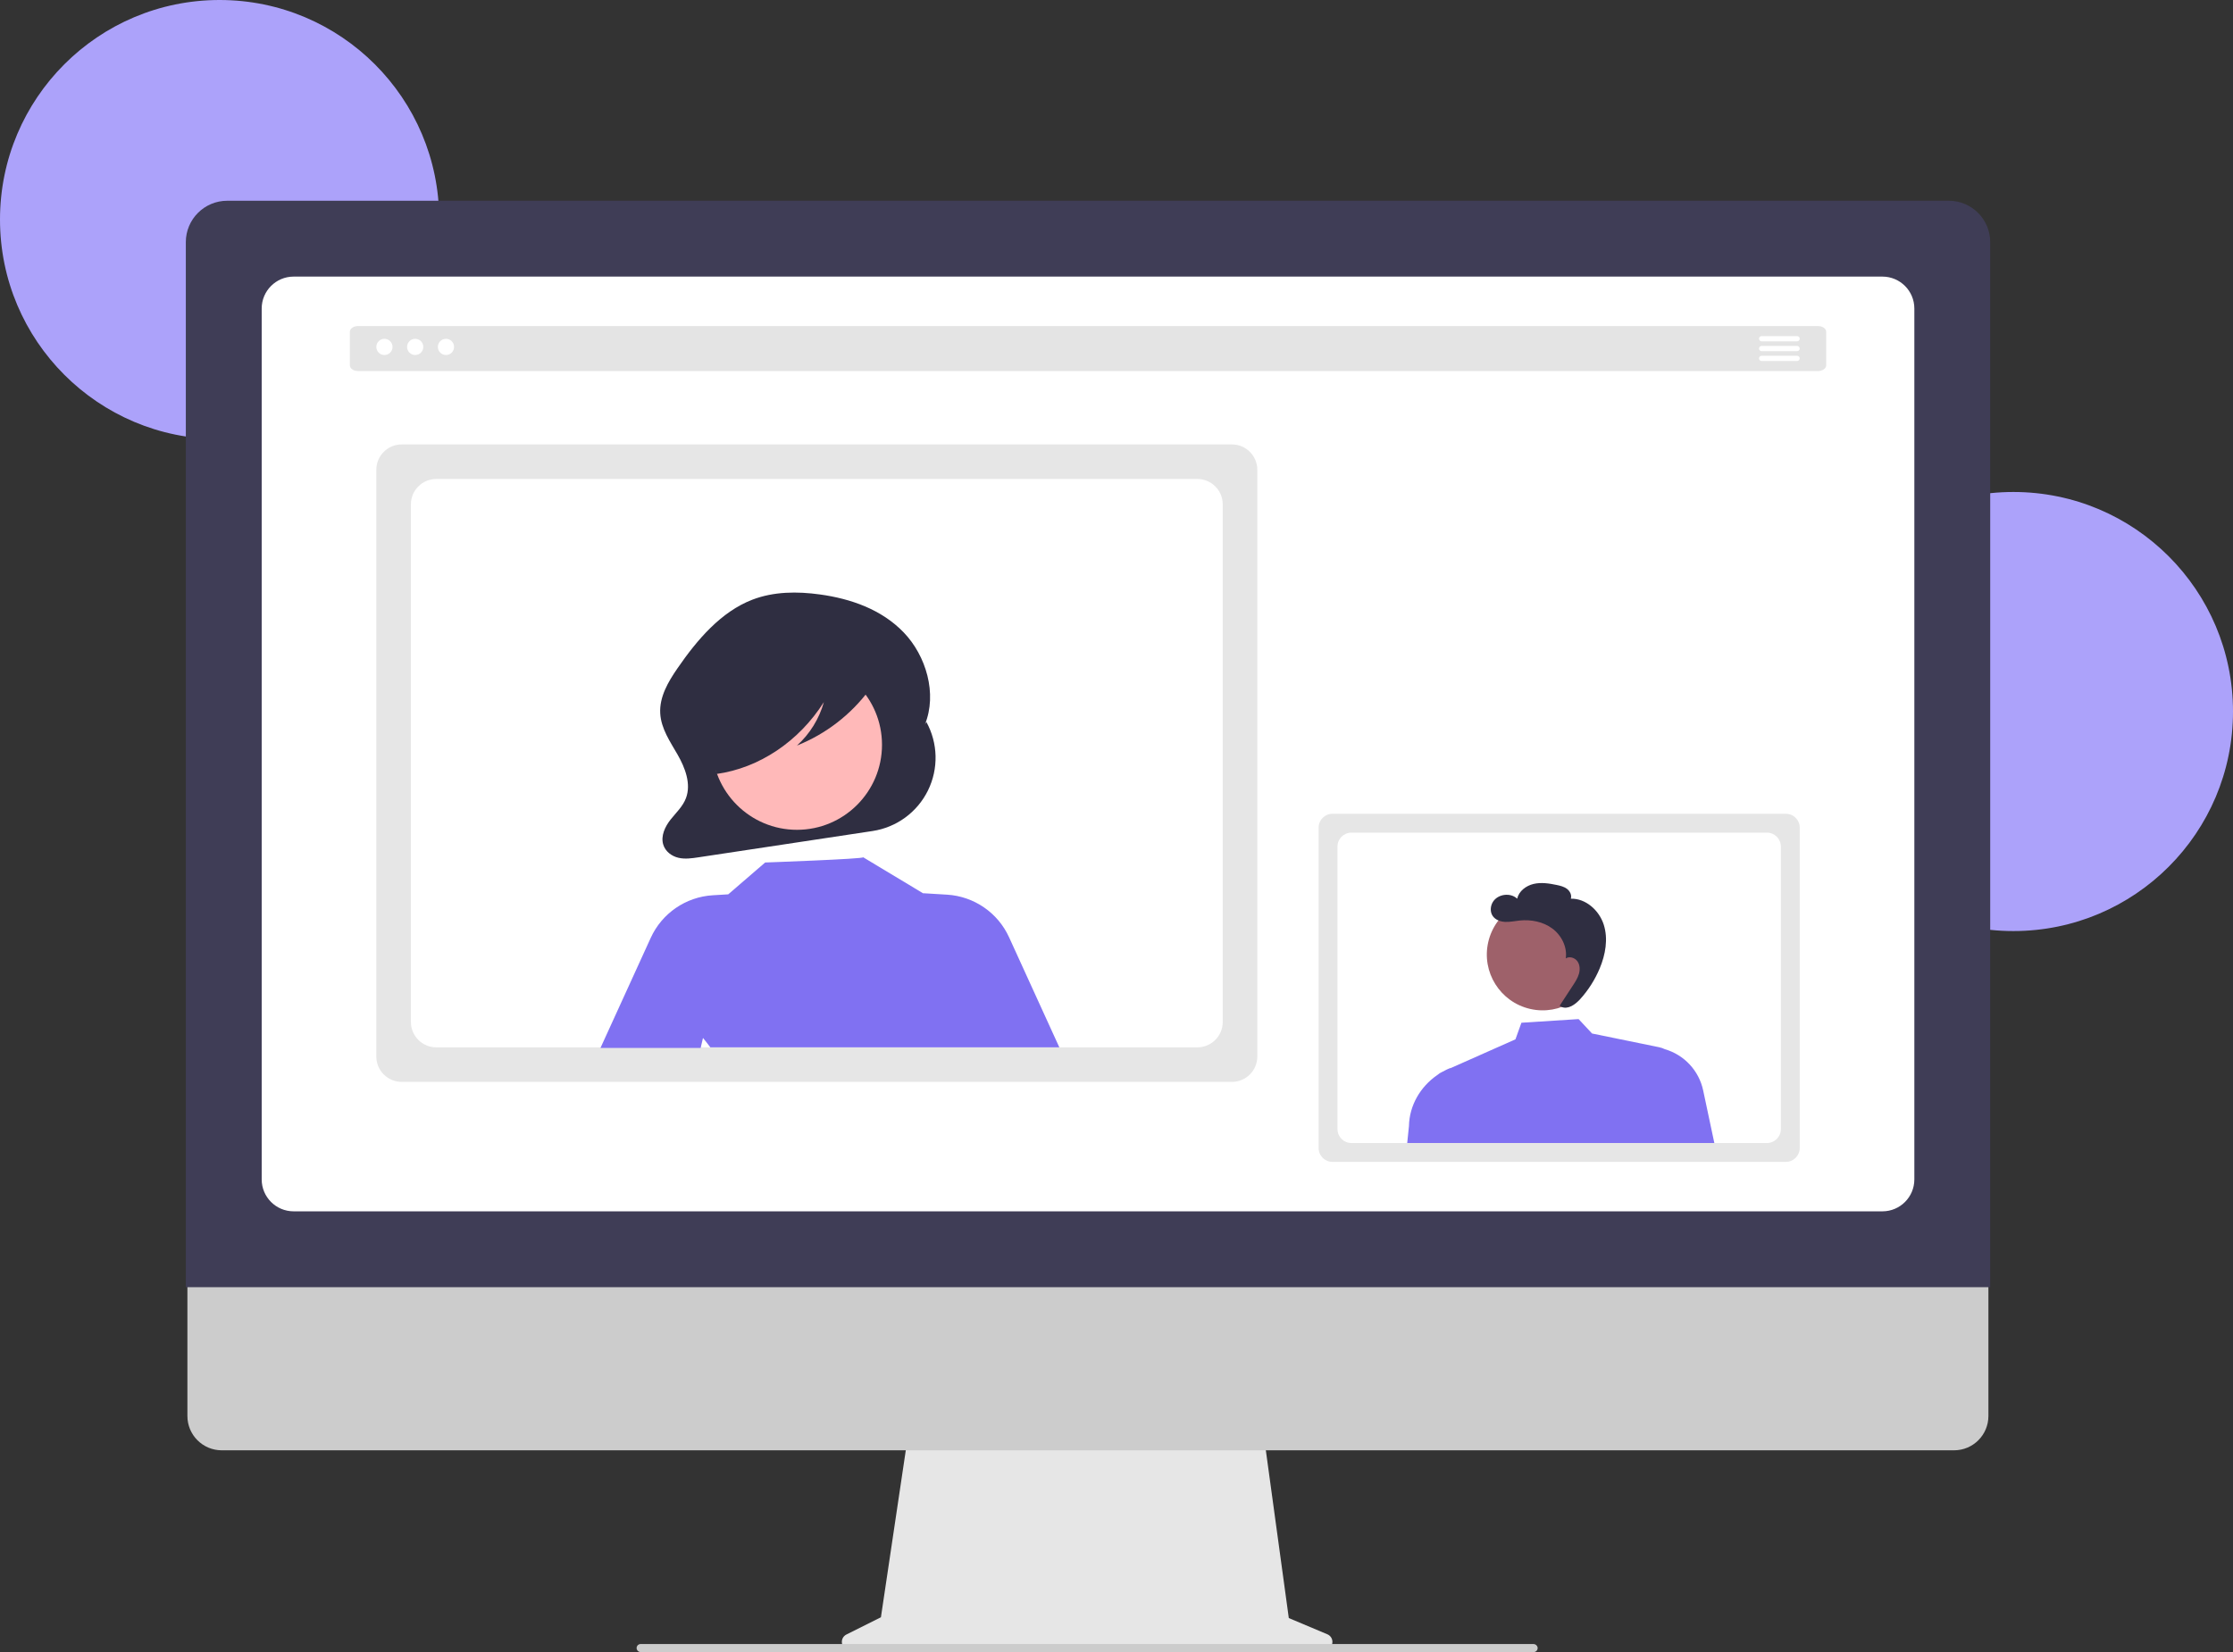
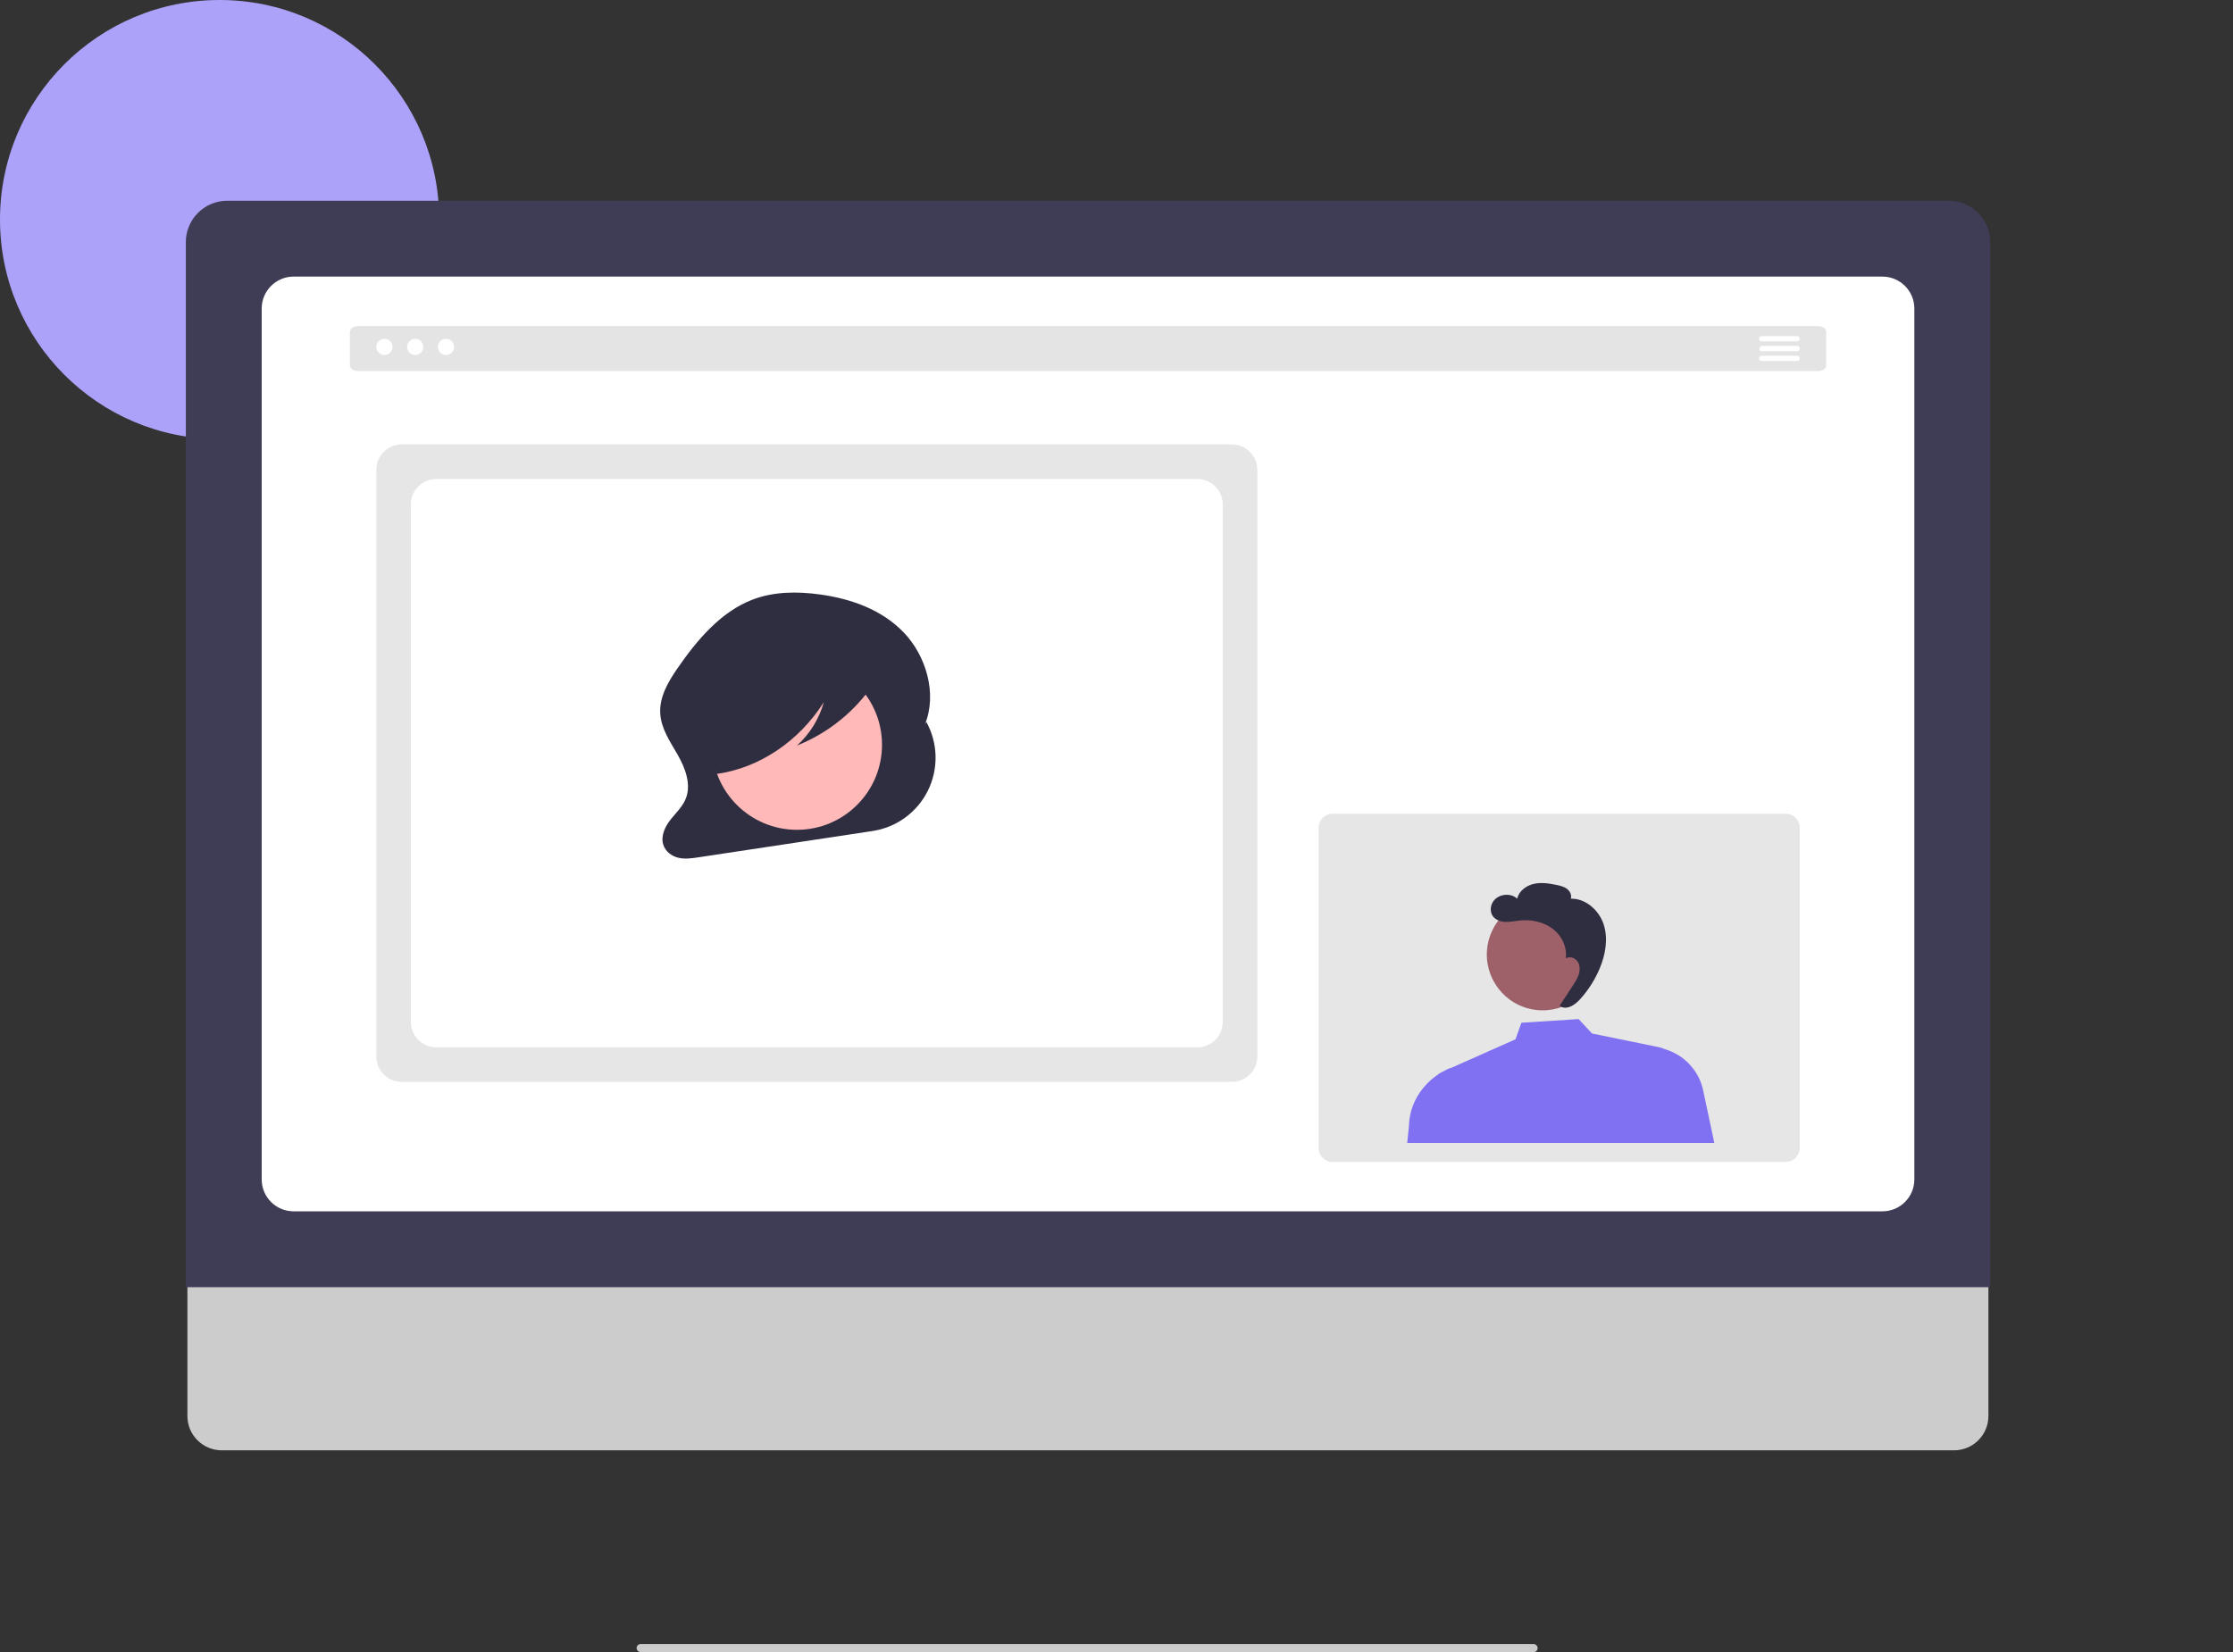
<svg xmlns="http://www.w3.org/2000/svg" viewBox="0 0 844 624.592" version="1.1">
  <rect x="0" y="0" width="844" height="624.592" fill="#333333" stroke="none" />
  <title>background</title>
  <g id="Page-1" stroke="none" stroke-width="1" fill="none" fill-rule="evenodd">
    <g id="background" fill-rule="nonzero">
      <circle id="Oval" fill="#ACA2FA" cx="83" cy="83" r="83" />
-       <circle id="Oval" fill="#ACA2FA" cx="761" cy="269" r="83" />
-       <path d="M501.716,617.871 L487.124,611.727 L477.113,538.575 L343.809,538.575 L332.958,611.428 L319.903,617.955 C318.617,618.598 317.942,620.041 318.273,621.441 C318.603,622.84 319.852,623.828 321.29,623.828 L500.513,623.828 C501.989,623.828 503.26,622.788 503.552,621.342 C503.844,619.895 503.076,618.444 501.716,617.871 Z" id="Path" fill="#E6E6E6" />
      <path d="M738.607,548.308 L83.778,548.308 C76.625,548.292 70.834,542.488 70.834,535.335 L70.834,442.995 L751.552,442.995 L751.552,535.335 C751.552,542.488 745.761,548.292 738.607,548.308 Z" id="Path" fill="#CCCCCC" />
      <path d="M752.236,486.637 L70.236,486.637 L70.236,91.536 C70.246,82.902 77.243,75.906 85.876,75.897 L736.596,75.897 C745.23,75.906 752.226,82.902 752.236,91.536 L752.236,486.637 Z" id="Path" fill="#3F3D56" />
      <path d="M711.503,457.96 L110.969,457.96 C104.314,457.953 98.92,452.56 98.912,445.904 L98.912,116.63 C98.92,109.974 104.313,104.58 110.969,104.572 L711.503,104.572 C718.159,104.58 723.553,109.974 723.56,116.63 L723.56,445.904 C723.553,452.56 718.159,457.953 711.503,457.96 Z" id="Path" fill="#FFFFFF" />
      <path d="M579.656,624.592 L242.208,624.592 C241.497,624.607 240.865,624.141 240.669,623.458 C240.548,623 240.647,622.511 240.936,622.135 C241.225,621.76 241.672,621.539 242.146,621.539 L579.531,621.539 C580.282,621.513 580.952,622.007 581.147,622.733 C581.248,623.185 581.137,623.658 580.847,624.02 C580.558,624.381 580.119,624.591 579.656,624.592 Z" id="Path" fill="#CCCCCC" />
      <g id="meet" transform="translate(132.236, 123.267)">
        <path d="M554.909,17.012 L3.091,17.012 C1.385,17.011 0,16.046 0,14.854 L0,2.158 C0,0.967 1.385,0.001 3.091,0 L554.909,0 C556.615,0.001 558,0.967 558,2.158 L558,14.854 C558,16.046 556.615,17.011 554.909,17.012 Z" id="Path" fill="#E4E4E4" />
        <circle id="b6c858f0-1926-4bcd-807b-9efaf247b9cf" fill="#FFFFFF" cx="13.064" cy="7.887" r="3.064" />
        <circle id="b369121d-4d8f-4c1b-b23a-4a491aa6d487" fill="#FFFFFF" cx="24.695" cy="7.887" r="3.064" />
        <circle id="a3a83b48-e804-404e-aa0f-53d13c62451a" fill="#FFFFFF" cx="36.327" cy="7.887" r="3.064" />
        <path d="M542.767,316 L371.391,316 C368.502,315.997 366.161,313.656 366.158,310.767 L366.158,189.623 C366.161,186.735 368.502,184.394 371.391,184.39 L542.767,184.39 C545.656,184.394 547.997,186.735 548,189.623 L548,310.767 C547.997,313.656 545.656,315.997 542.767,316 L542.767,316 Z" id="Path" fill="#E6E6E6" />
-         <path d="M535.633,191.524 L378.527,191.524 C375.638,191.528 373.296,193.87 373.292,196.759 L373.292,303.631 C373.296,306.52 375.638,308.862 378.527,308.866 L535.633,308.866 C538.522,308.862 540.862,306.52 540.864,303.631 L540.864,196.759 C540.862,193.87 538.522,191.528 535.633,191.524 L535.633,191.524 Z" id="Path" fill="#FFFFFF" />
        <circle id="Oval" fill="#9E616A" transform="translate(450.835, 237.609) rotate(-77.07) translate(-450.835, -237.609)" cx="450.835" cy="237.609" r="21.097" />
        <path d="M511.511,289 C509.929,281.53 504.368,275.536 497.037,273.402 L497.022,273.393 C496.335,273.055 495.608,272.806 494.858,272.651 L469.504,267.463 L464.425,262.013 L442.81,263.393 L440.554,269.662 L415.725,280.697 L416.137,280.408 C415.073,280.835 414.039,281.331 413.04,281.893 L412.914,281.949 C412.198,282.27 411.533,282.694 410.941,283.207 C404.627,287.589 400.455,294.623 400.301,302.466 L399.645,308.866 L515.727,308.866 L511.511,289 Z" id="Path" fill="#8071F2" />
        <path d="M473.923,226.302 C472.196,220.907 467.143,216.352 461.48,216.496 C461.921,215.151 461.168,213.642 460.04,212.785 C458.912,211.929 457.486,211.586 456.1,211.297 C453.234,210.7 450.247,210.244 447.398,210.917 C444.549,211.59 441.849,213.634 441.207,216.49 C438.613,214.058 433.814,214.731 431.988,217.783 C431.049,219.354 430.915,221.465 431.931,222.987 C432.94,224.5 434.851,225.182 436.668,225.267 C438.484,225.353 440.283,224.945 442.092,224.755 C446.412,224.302 450.975,225.172 454.468,227.756 C457.96,230.339 460.192,234.768 459.571,239.068 C460.967,238.175 462.979,238.795 463.954,240.135 C464.929,241.474 465.006,243.304 464.553,244.898 C464.1,246.492 463.18,247.906 462.274,249.293 C460.605,251.847 458.935,254.4 457.266,256.954 L457.95,257.409 C460.468,258.471 463.192,256.486 465.026,254.459 C468.117,251.039 470.607,247.12 472.391,242.869 C474.581,237.645 475.651,231.696 473.923,226.302 Z" id="Path" fill="#2F2E41" />
        <path d="M333.402,285.756 L19.582,285.756 C14.292,285.75 10.006,281.464 10,276.174 L10,54.338 C10.006,49.048 14.292,44.762 19.582,44.756 L333.402,44.756 C338.692,44.762 342.978,49.048 342.984,54.338 L342.984,276.174 C342.978,281.464 338.692,285.75 333.402,285.756 L333.402,285.756 Z" id="Path" fill="#E6E6E6" />
        <path d="M320.338,57.82 L32.651,57.82 C27.359,57.826 23.071,62.114 23.065,67.406 L23.065,263.106 C23.071,268.397 27.359,272.685 32.651,272.692 L320.338,272.692 C325.628,272.685 329.913,268.396 329.917,263.106 L329.917,67.406 C329.913,62.116 325.628,57.827 320.338,57.82 Z" id="Path" fill="#FFFFFF" />
        <path d="M217.888,149.66 L217.888,149.66 L217.357,150.617 C222.08,138.977 217.785,124.635 209.36,115.858 C200.935,107.082 189.223,103.069 177.69,101.477 C169.128,100.296 160.242,100.33 152.101,103.466 C140.312,108.007 131.306,118.52 123.786,129.457 C120.346,134.459 116.964,140.161 117.307,146.414 C117.625,152.216 121.069,157.139 123.889,162.062 C126.71,166.984 129.065,173.091 127.041,178.464 C125.834,181.666 123.285,183.971 121.217,186.59 C119.148,189.21 117.446,192.75 118.446,196.036 C119.254,198.694 121.686,200.442 124.187,201.025 C126.687,201.608 129.282,201.227 131.814,200.844 L197.552,190.912 C206.618,189.543 214.441,183.823 218.495,175.598 C222.549,167.374 222.322,157.686 217.888,149.66 Z" id="Path" fill="#2F2E41" />
        <circle id="Oval" fill="#FFB9B9" cx="168.991" cy="158.314" r="32.14" />
-         <path d="M249.157,231.072 C244.919,221.785 235.902,215.593 225.712,214.972 L216.755,214.43 L216.776,214.524 L216.776,214.524 L216.776,214.524 L194.006,200.826 C194.566,201.468 156.967,202.811 156.967,202.811 L143.016,214.846 L137.166,215.2 C126.976,215.821 117.959,222.012 113.721,231.3 L94.722,272.92 L132.59,272.92 L133.468,269.139 C134.424,270.303 135.35,271.488 136.248,272.692 L268.156,272.692 L249.157,231.072 Z" id="Path" fill="#8071F2" />
        <path d="M199.477,128.484 C198.647,124.095 194.171,122.087 190.335,121.115 C179.211,118.276 167.638,117.641 156.269,119.244 C147.982,120.426 139.498,123.032 133.484,129.501 C128.794,134.546 125.957,141.774 125.736,149.236 C125.607,153.585 126.385,158.111 128.549,161.774 C130.713,165.437 134.401,168.093 138.209,168 L138.594,169.341 C154.731,167.093 169.72,157.053 179.161,142.169 C177.389,148.495 173.863,154.192 168.99,158.599 C179.885,154.24 189.355,146.941 196.345,137.517 C198.254,134.983 200.108,131.823 199.477,128.484 Z" id="Path" fill="#2F2E41" />
        <path d="M547.011,5.778 L533.618,5.778 C533.262,5.779 532.934,5.59 532.756,5.283 C532.578,4.975 532.578,4.596 532.756,4.289 C532.934,3.981 533.262,3.793 533.618,3.794 L547.011,3.794 C547.558,3.795 548,4.239 548,4.786 C548,5.332 547.558,5.776 547.011,5.778 L547.011,5.778 Z" id="Path" fill="#FFFFFF" />
-         <path d="M547.011,9.498 L533.618,9.498 C533.262,9.499 532.934,9.31 532.756,9.003 C532.578,8.696 532.578,8.317 532.756,8.009 C532.934,7.702 533.262,7.513 533.618,7.514 L547.011,7.514 C547.558,7.516 548,7.959 548,8.506 C548,9.053 547.558,9.497 547.011,9.498 L547.011,9.498 Z" id="Path" fill="#FFFFFF" />
+         <path d="M547.011,9.498 L533.618,9.498 C533.262,9.499 532.934,9.31 532.756,9.003 C532.934,7.702 533.262,7.513 533.618,7.514 L547.011,7.514 C547.558,7.516 548,7.959 548,8.506 C548,9.053 547.558,9.497 547.011,9.498 L547.011,9.498 Z" id="Path" fill="#FFFFFF" />
        <path d="M547.011,13.219 L533.618,13.219 C533.262,13.22 532.934,13.031 532.756,12.723 C532.578,12.416 532.578,12.037 532.756,11.73 C532.934,11.422 533.262,11.233 533.618,11.234 L547.011,11.234 C547.558,11.236 548,11.68 548,12.227 C548,12.773 547.558,13.217 547.011,13.219 L547.011,13.219 Z" id="Path" fill="#FFFFFF" />
      </g>
    </g>
  </g>
</svg>